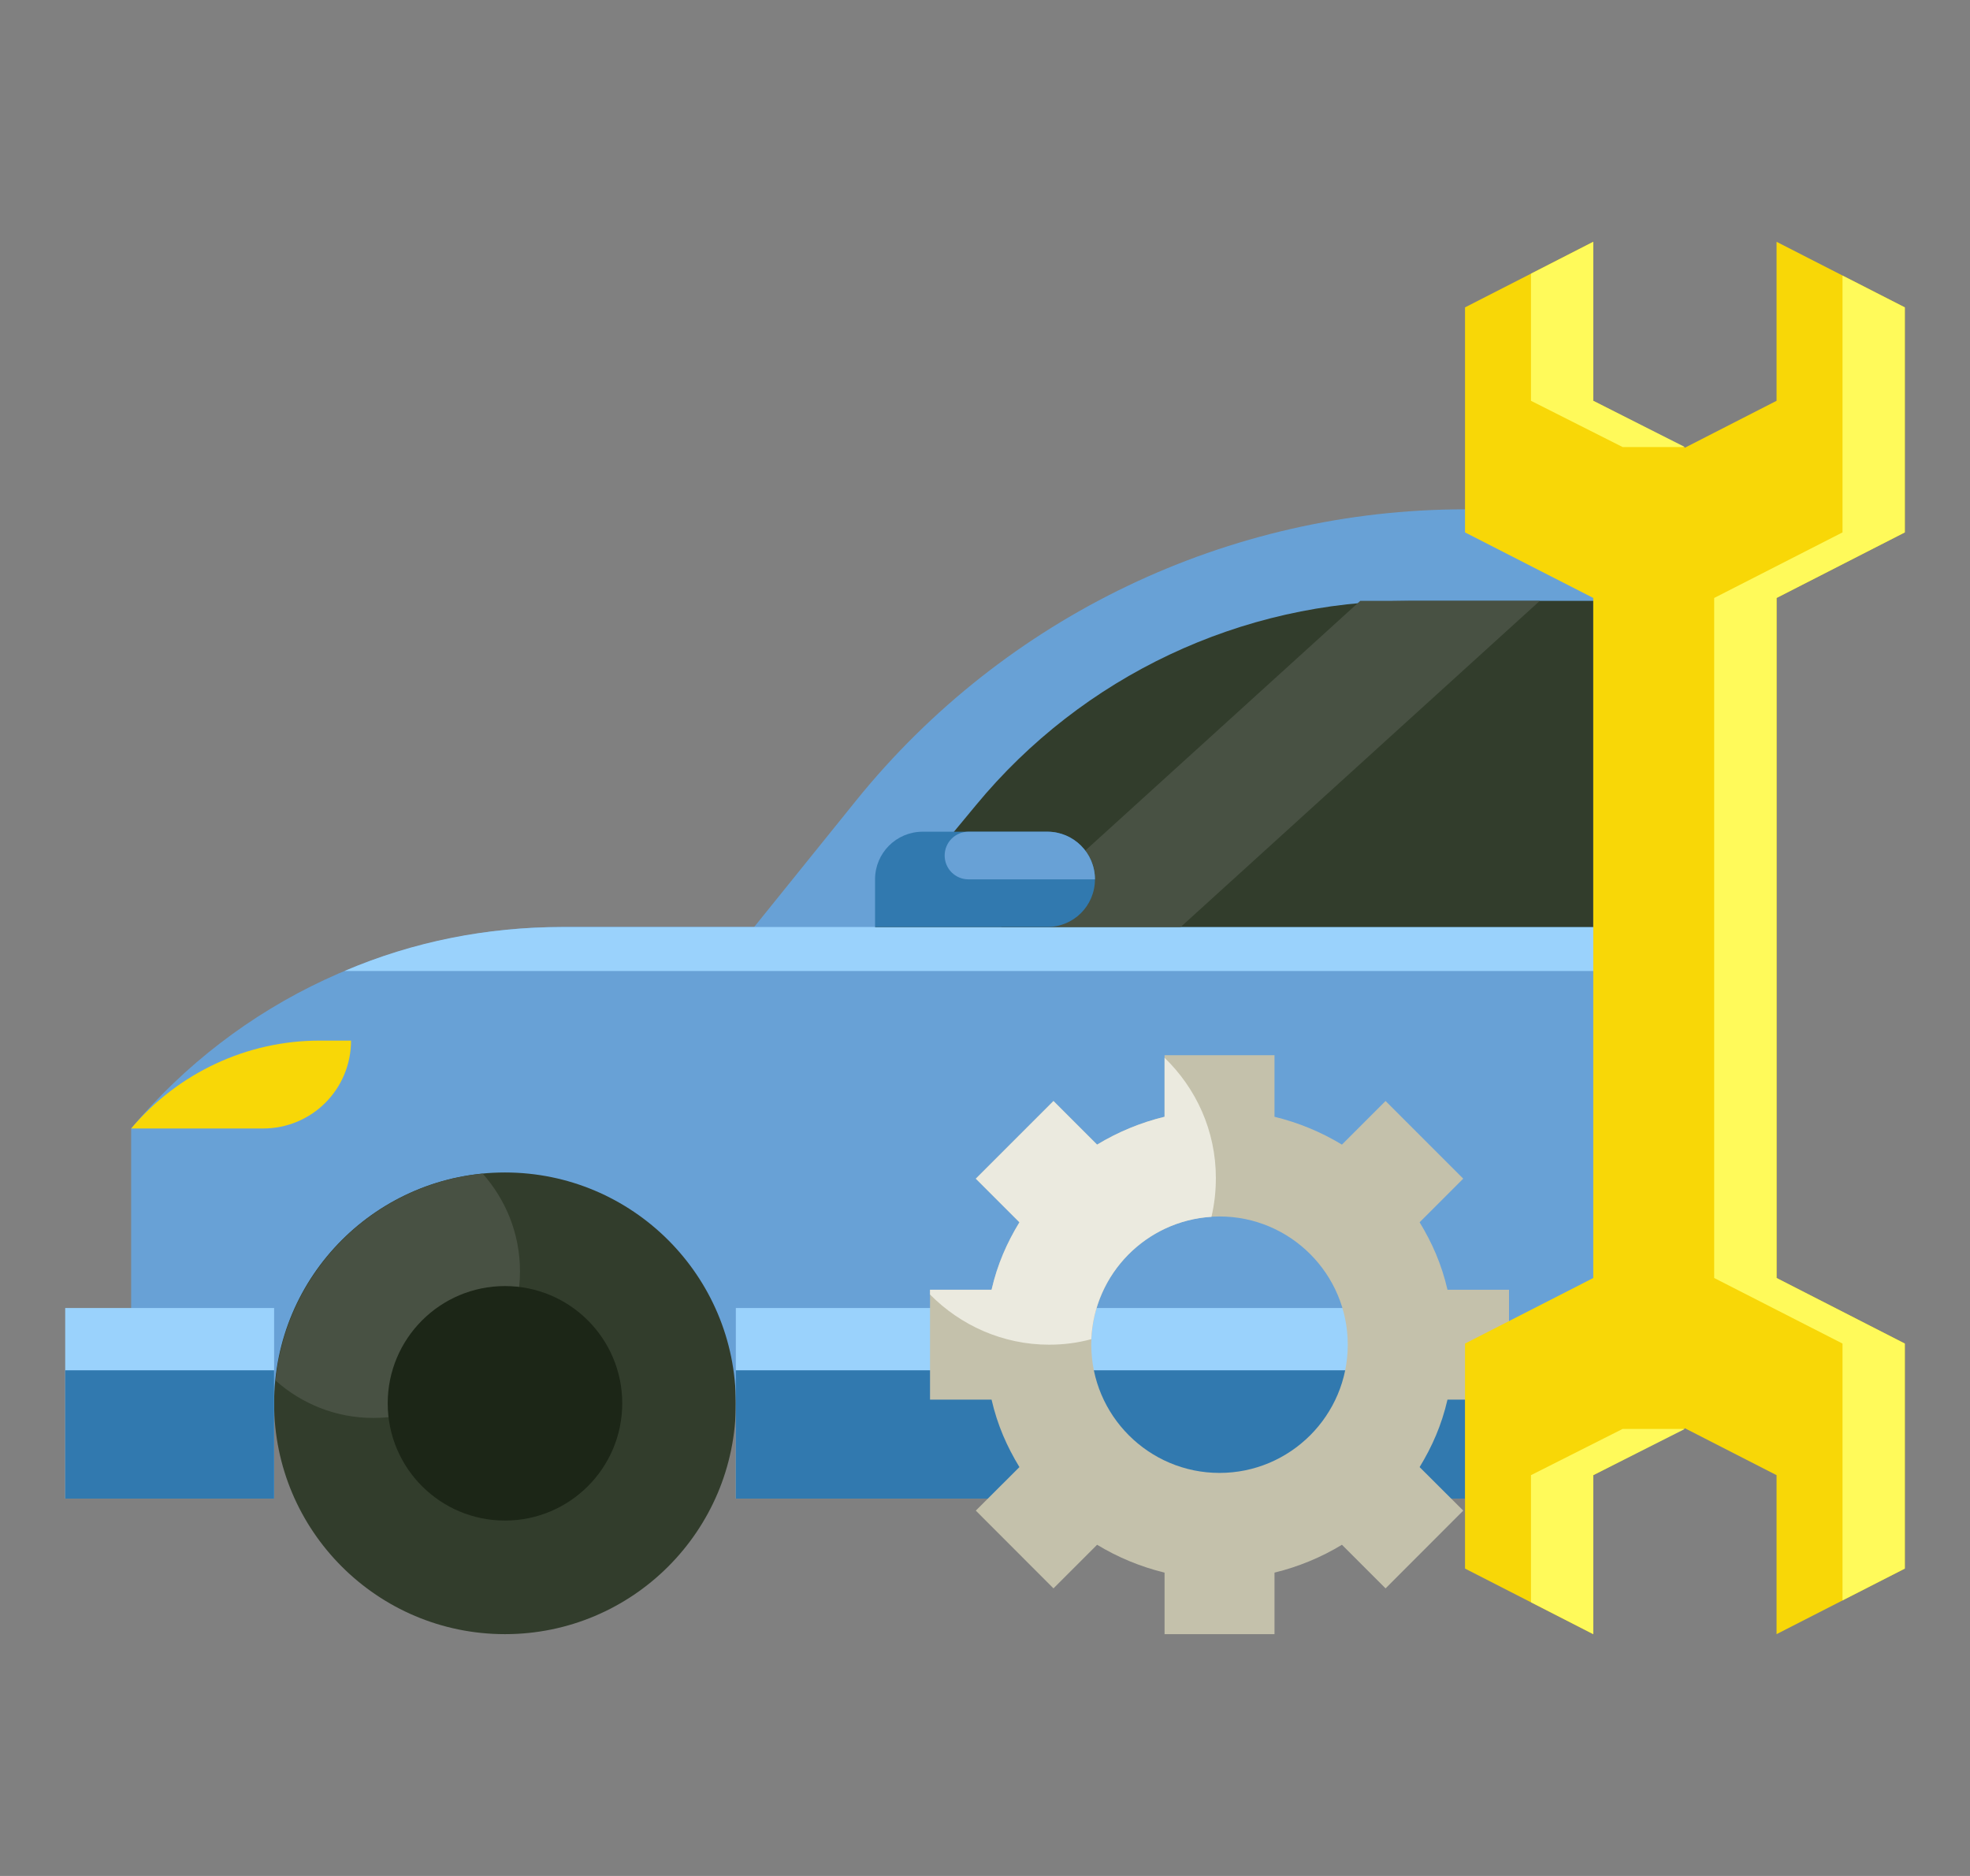
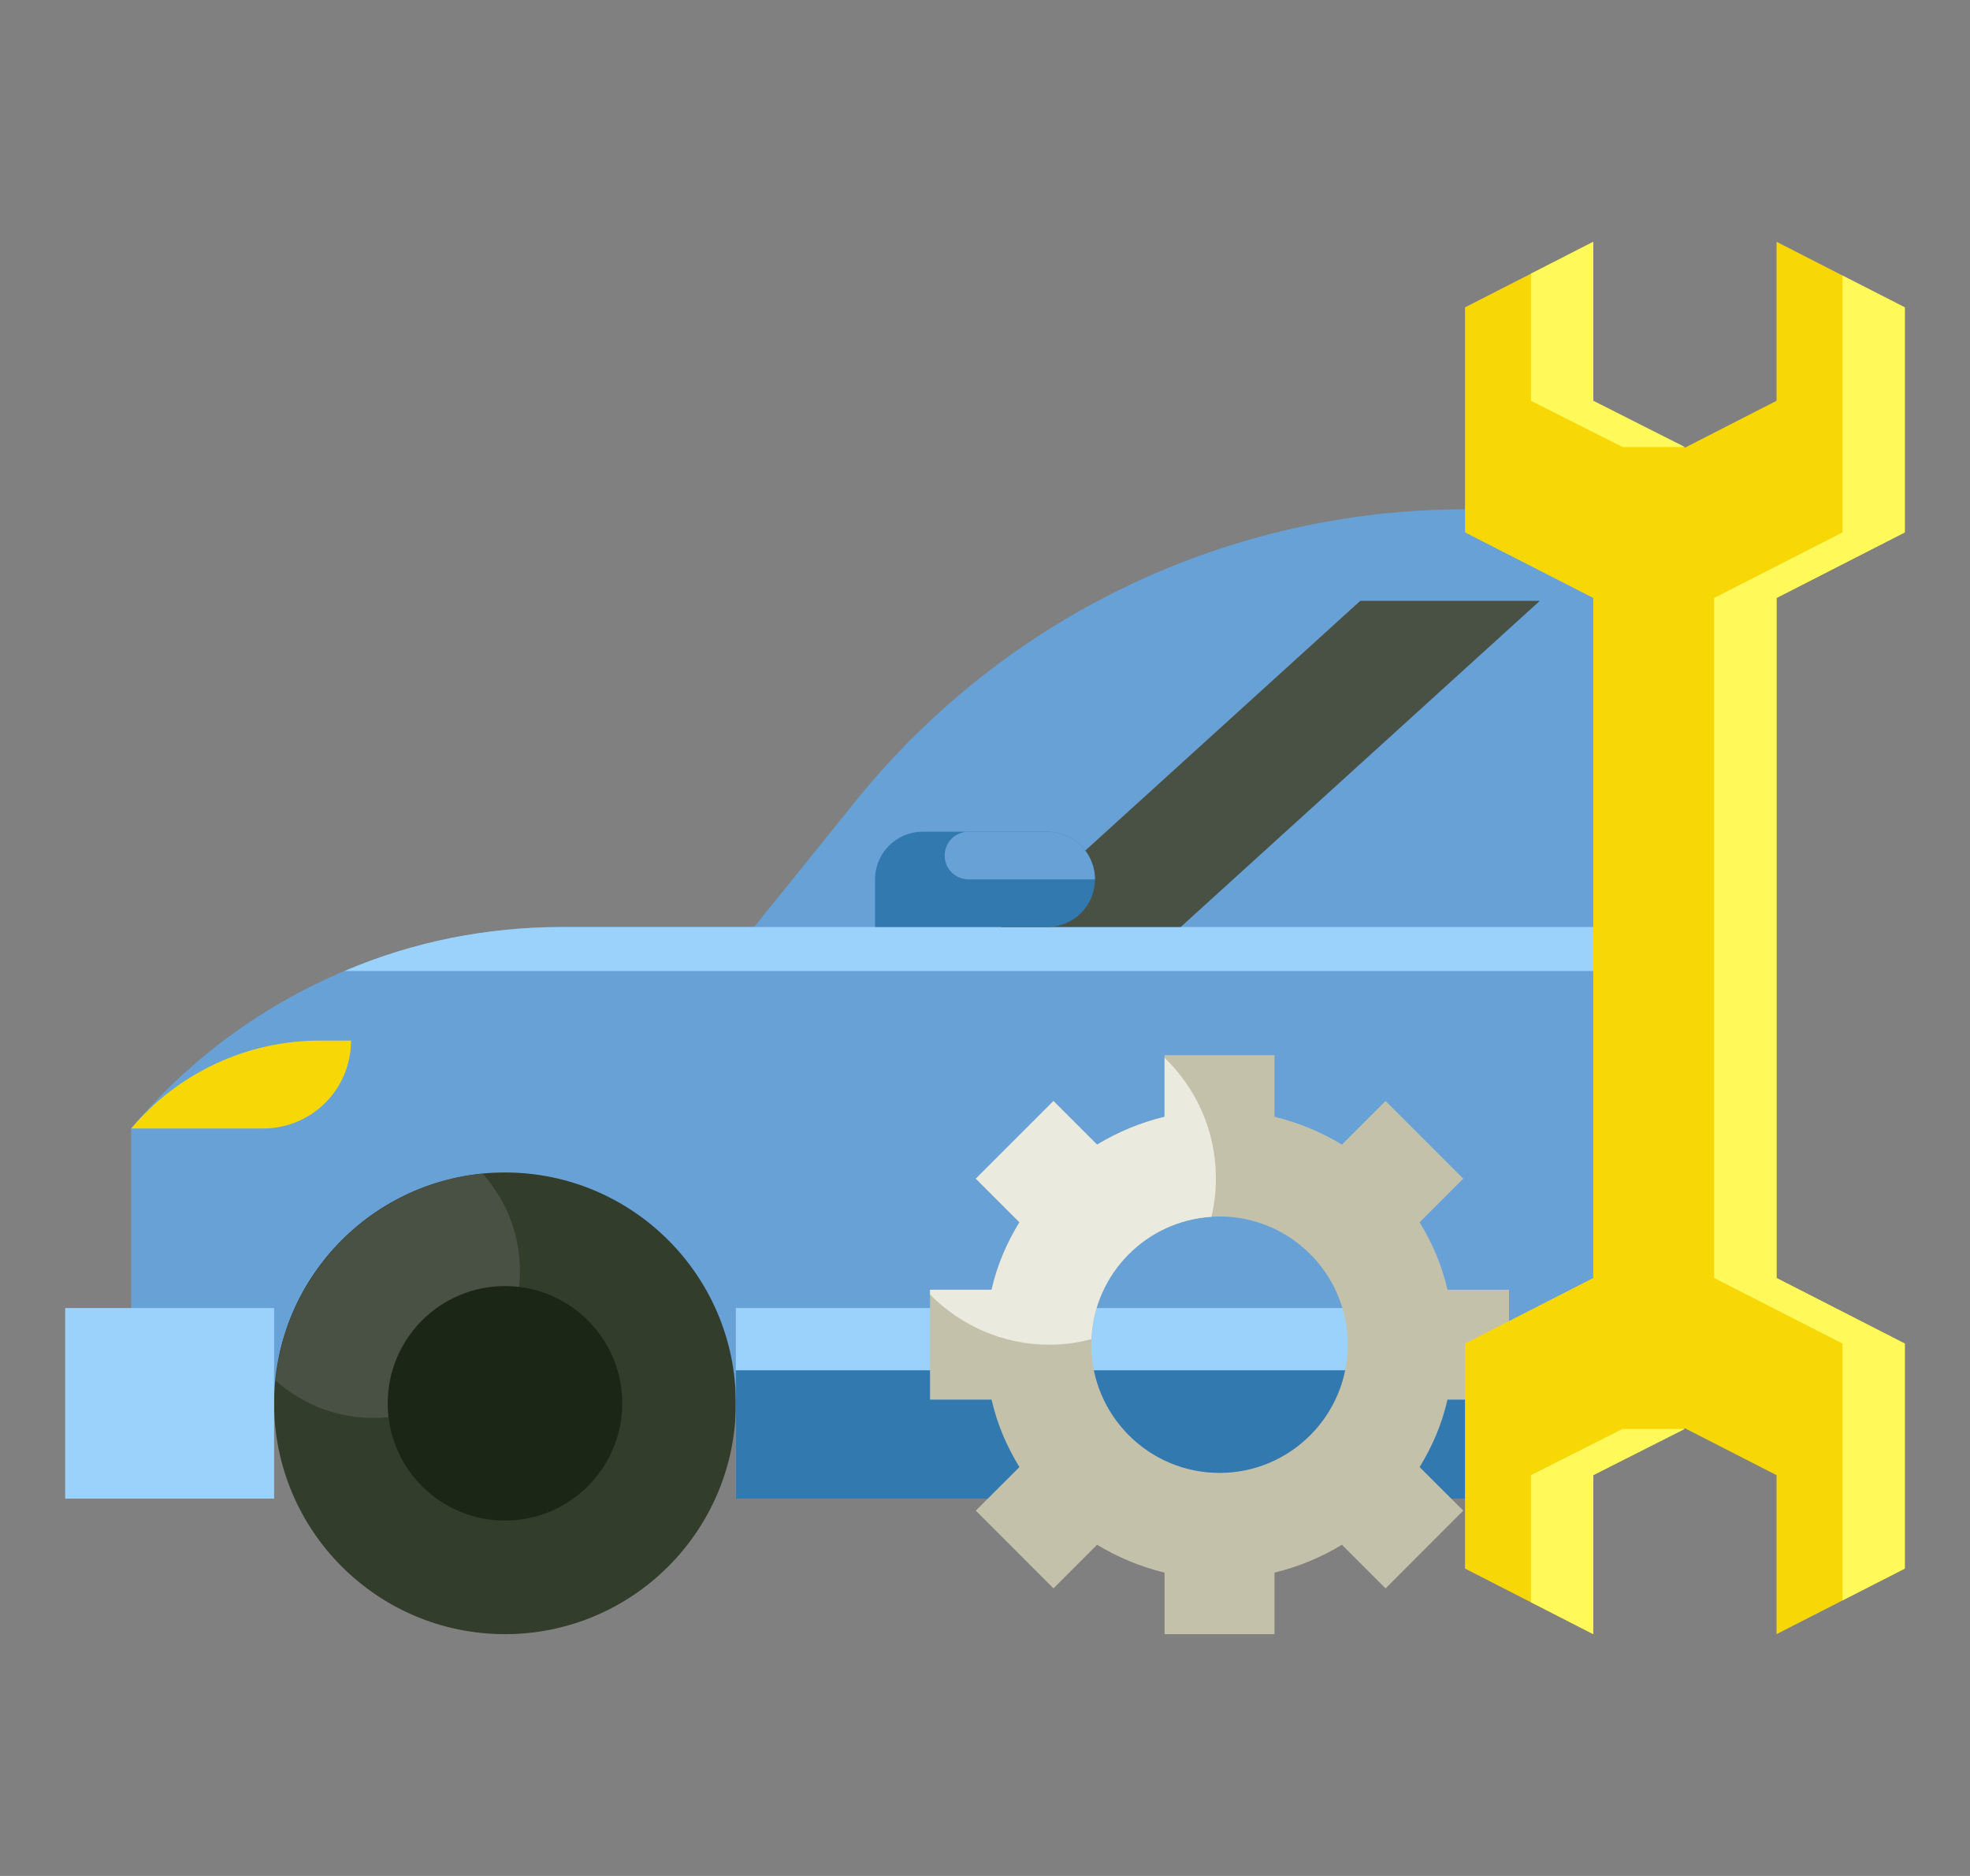
<svg xmlns="http://www.w3.org/2000/svg" width="21" height="20" viewBox="0 0 21 20" fill="none">
  <rect x="0" y="0" width="21" height="20" fill="#808080" stroke="none" />
  <g clip-path="url(#clip0_4762_31389)">
    <path d="M9.129 8.531L8.039 9.883H5.996C4.223 9.883 2.539 10.668 1.398 12.031V14.922H17.961V5.43H15.617C13.098 5.43 10.715 6.57 9.129 8.531Z" fill="#68A1D6" />
    <path d="M5.996 9.883C5.188 9.883 4.402 10.039 3.672 10.352H17.961V9.883H8.039H5.996Z" fill="#9AD2FC" />
    <path d="M5.383 17.422C6.742 17.422 7.844 16.32 7.844 14.961C7.844 13.602 6.742 12.5 5.383 12.5C4.024 12.5 2.922 13.602 2.922 14.961C2.922 16.32 4.024 17.422 5.383 17.422Z" fill="#323D2C" />
    <path d="M5.145 12.512C3.98 12.625 3.051 13.555 2.938 14.719C3.215 14.965 3.578 15.117 3.98 15.117C4.844 15.117 5.543 14.418 5.543 13.555C5.543 13.152 5.391 12.789 5.145 12.512Z" fill="#485143" />
    <path d="M5.383 16.211C6.073 16.211 6.633 15.651 6.633 14.961C6.633 14.271 6.073 13.711 5.383 13.711C4.692 13.711 4.133 14.271 4.133 14.961C4.133 15.651 4.692 16.211 5.383 16.211Z" fill="#1C2617" />
    <path d="M0.695 13.945H2.922V15.977H0.695V13.945Z" fill="#9AD2FC" />
-     <path d="M0.695 14.609H2.922V15.977H0.695V14.609Z" fill="#3179AF" />
    <path d="M7.844 13.945H15.617V15.977H7.844V13.945Z" fill="#9AD2FC" />
    <path d="M7.844 14.609H15.617V15.977H7.844V14.609Z" fill="#3179AF" />
-     <path d="M16.984 6.406H15.023C13.234 6.406 11.539 7.207 10.402 8.586L9.328 9.883H16.984V6.406Z" fill="#323D2C" />
    <path d="M16.414 6.406H14.5L10.672 9.883H12.586L16.414 6.406Z" fill="#485143" />
    <path d="M11.164 8.867H9.836C9.555 8.867 9.328 9.094 9.328 9.375V9.883H11.164C11.445 9.883 11.672 9.656 11.672 9.375C11.672 9.094 11.445 8.867 11.164 8.867Z" fill="#3179AF" />
    <path d="M11.164 8.867H10.324C10.184 8.867 10.07 8.98 10.07 9.121C10.07 9.262 10.184 9.375 10.324 9.375H11.672C11.672 9.094 11.445 8.867 11.164 8.867Z" fill="#68A1D6" />
    <path d="M3.742 11.094H3.406C2.633 11.094 1.898 11.438 1.398 12.031H2.805C3.324 12.031 3.742 11.613 3.742 11.094Z" fill="#F8D707" />
    <path d="M16.086 14.922V13.75H15.43C15.367 13.477 15.266 13.25 15.133 13.031L15.598 12.566L14.77 11.738L14.305 12.203C14.086 12.07 13.844 11.969 13.586 11.906V11.25H12.414V11.906C12.156 11.969 11.914 12.07 11.695 12.203L11.23 11.738L10.402 12.566L10.867 13.031C10.734 13.25 10.633 13.477 10.57 13.75H9.914V14.922H10.57C10.633 15.195 10.734 15.422 10.867 15.641L10.402 16.105L11.23 16.934L11.695 16.469C11.914 16.602 12.156 16.703 12.414 16.766V17.422H13.586V16.766C13.844 16.703 14.086 16.602 14.305 16.469L14.77 16.934L15.598 16.105L15.133 15.641C15.266 15.422 15.367 15.195 15.43 14.922H16.086ZM13 15.703C12.246 15.703 11.633 15.09 11.633 14.336C11.633 13.582 12.246 12.969 13 12.969C13.754 12.969 14.367 13.582 14.367 14.336C14.367 15.09 13.754 15.703 13 15.703Z" fill="#C4C1AB" />
    <path d="M20.305 5.676V3.277L18.938 2.578V4.273L17.961 4.773L16.984 4.273V2.578L15.617 3.277V5.676L16.984 6.375V13.625L15.617 14.324V16.723L16.984 17.422V15.727L17.961 15.227L18.938 15.727V17.422L20.305 16.723V14.324L18.938 13.625V6.375L20.305 5.676Z" fill="#F8D707" />
    <path d="M17.297 15.234L16.32 15.727V17.082L16.984 17.422V15.727L17.961 15.234H17.297Z" fill="#FFFA5A" />
    <path d="M16.32 2.918V4.273L17.297 4.766H17.961L16.984 4.273V2.578L16.32 2.918Z" fill="#FFFA5A" />
    <path d="M20.305 5.676V3.277L19.641 2.938V5.676L18.273 6.375V13.625L19.641 14.324V17.062L20.305 16.723V14.324L18.938 13.625V6.375L20.305 5.676Z" fill="#FFFA5A" />
    <path d="M12.914 12.973C12.945 12.84 12.961 12.703 12.961 12.559C12.961 12.055 12.75 11.602 12.414 11.277V11.906C12.156 11.969 11.914 12.07 11.695 12.203L11.23 11.738L10.402 12.566L10.867 13.031C10.734 13.25 10.633 13.477 10.57 13.75H9.914V13.801C10.238 14.129 10.688 14.336 11.184 14.336C11.34 14.336 11.492 14.316 11.633 14.277C11.664 13.578 12.219 13.016 12.914 12.973Z" fill="#EBEADF" />
  </g>
  <defs>
    <clipPath id="clip0_4762_31389">
      <rect width="20" height="20" fill="white" transform="translate(0.5)" />
    </clipPath>
  </defs>
</svg>